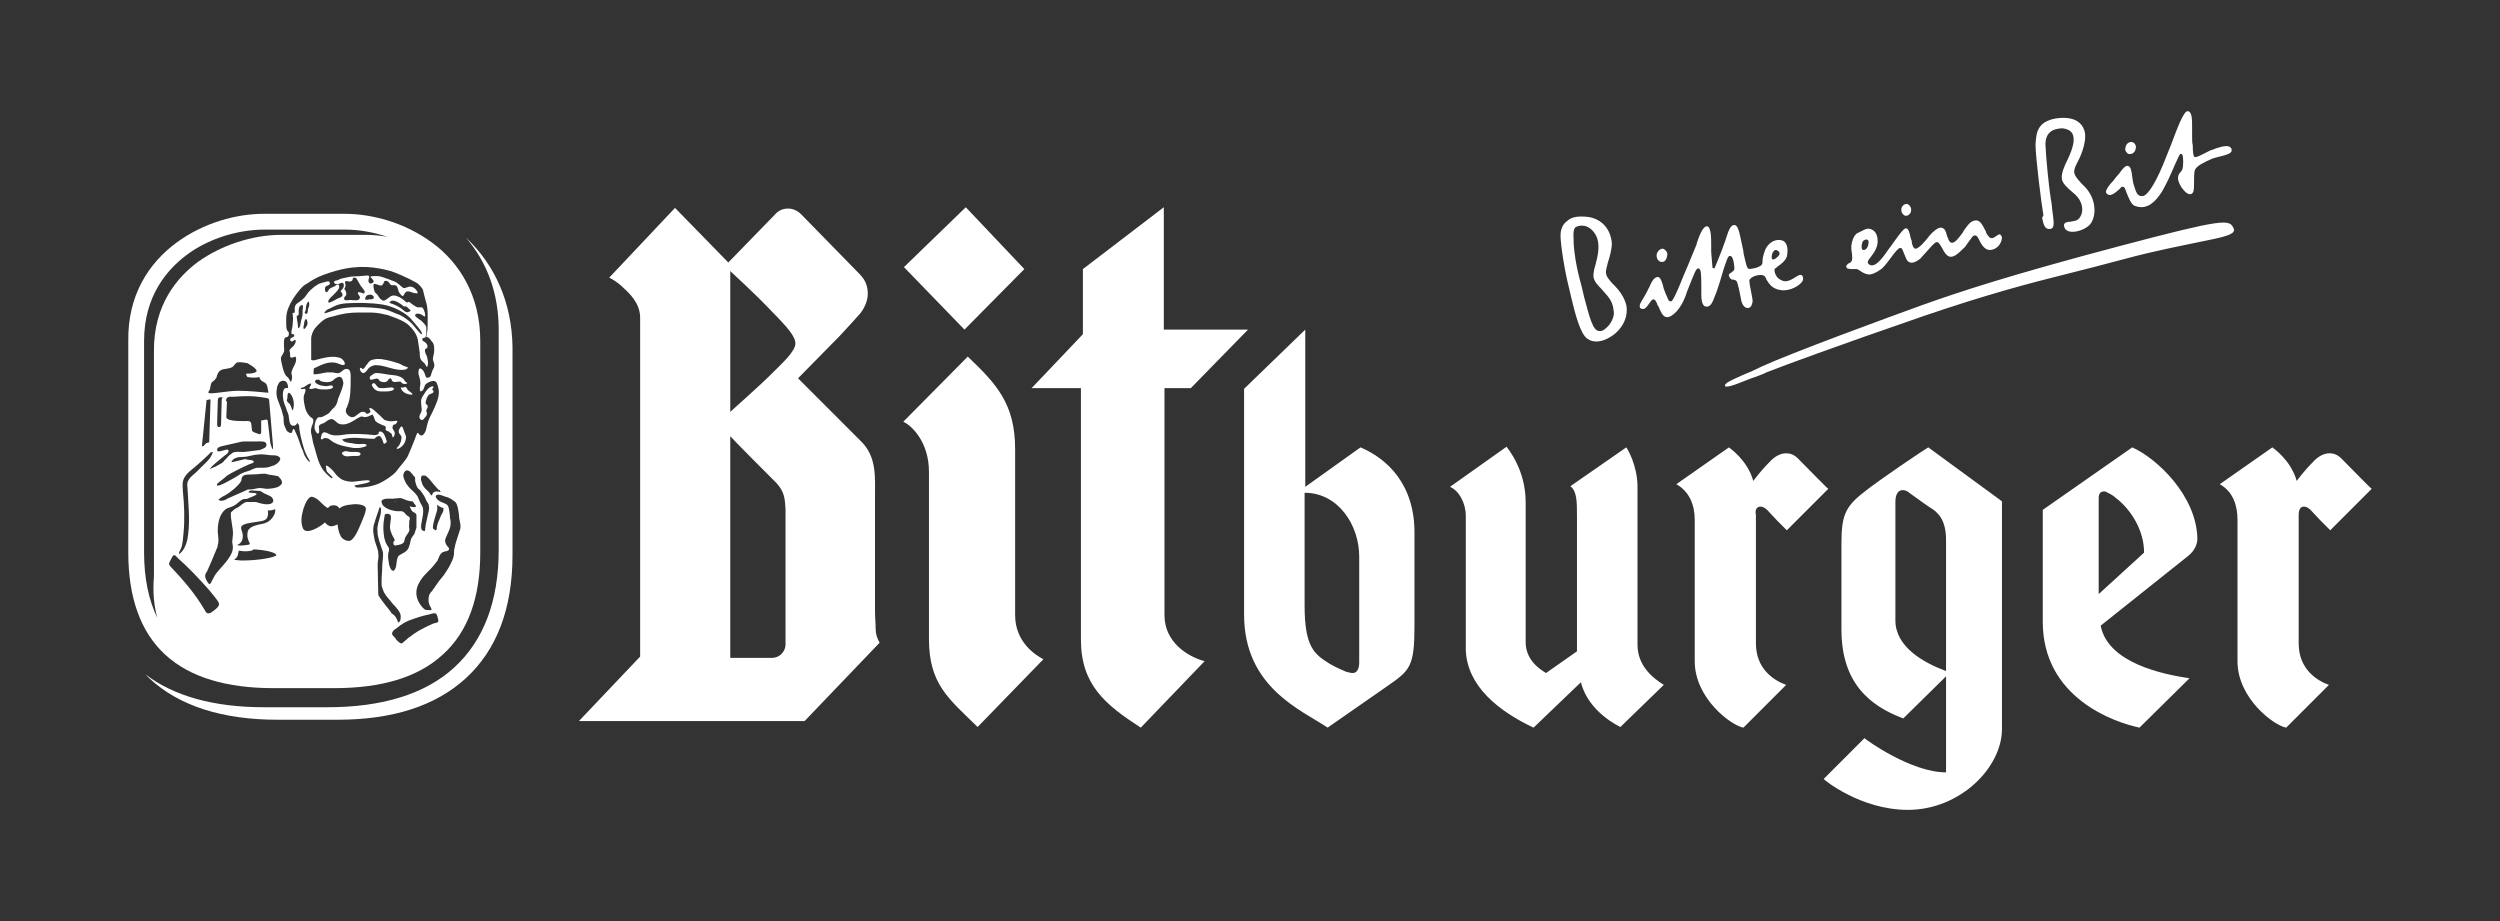
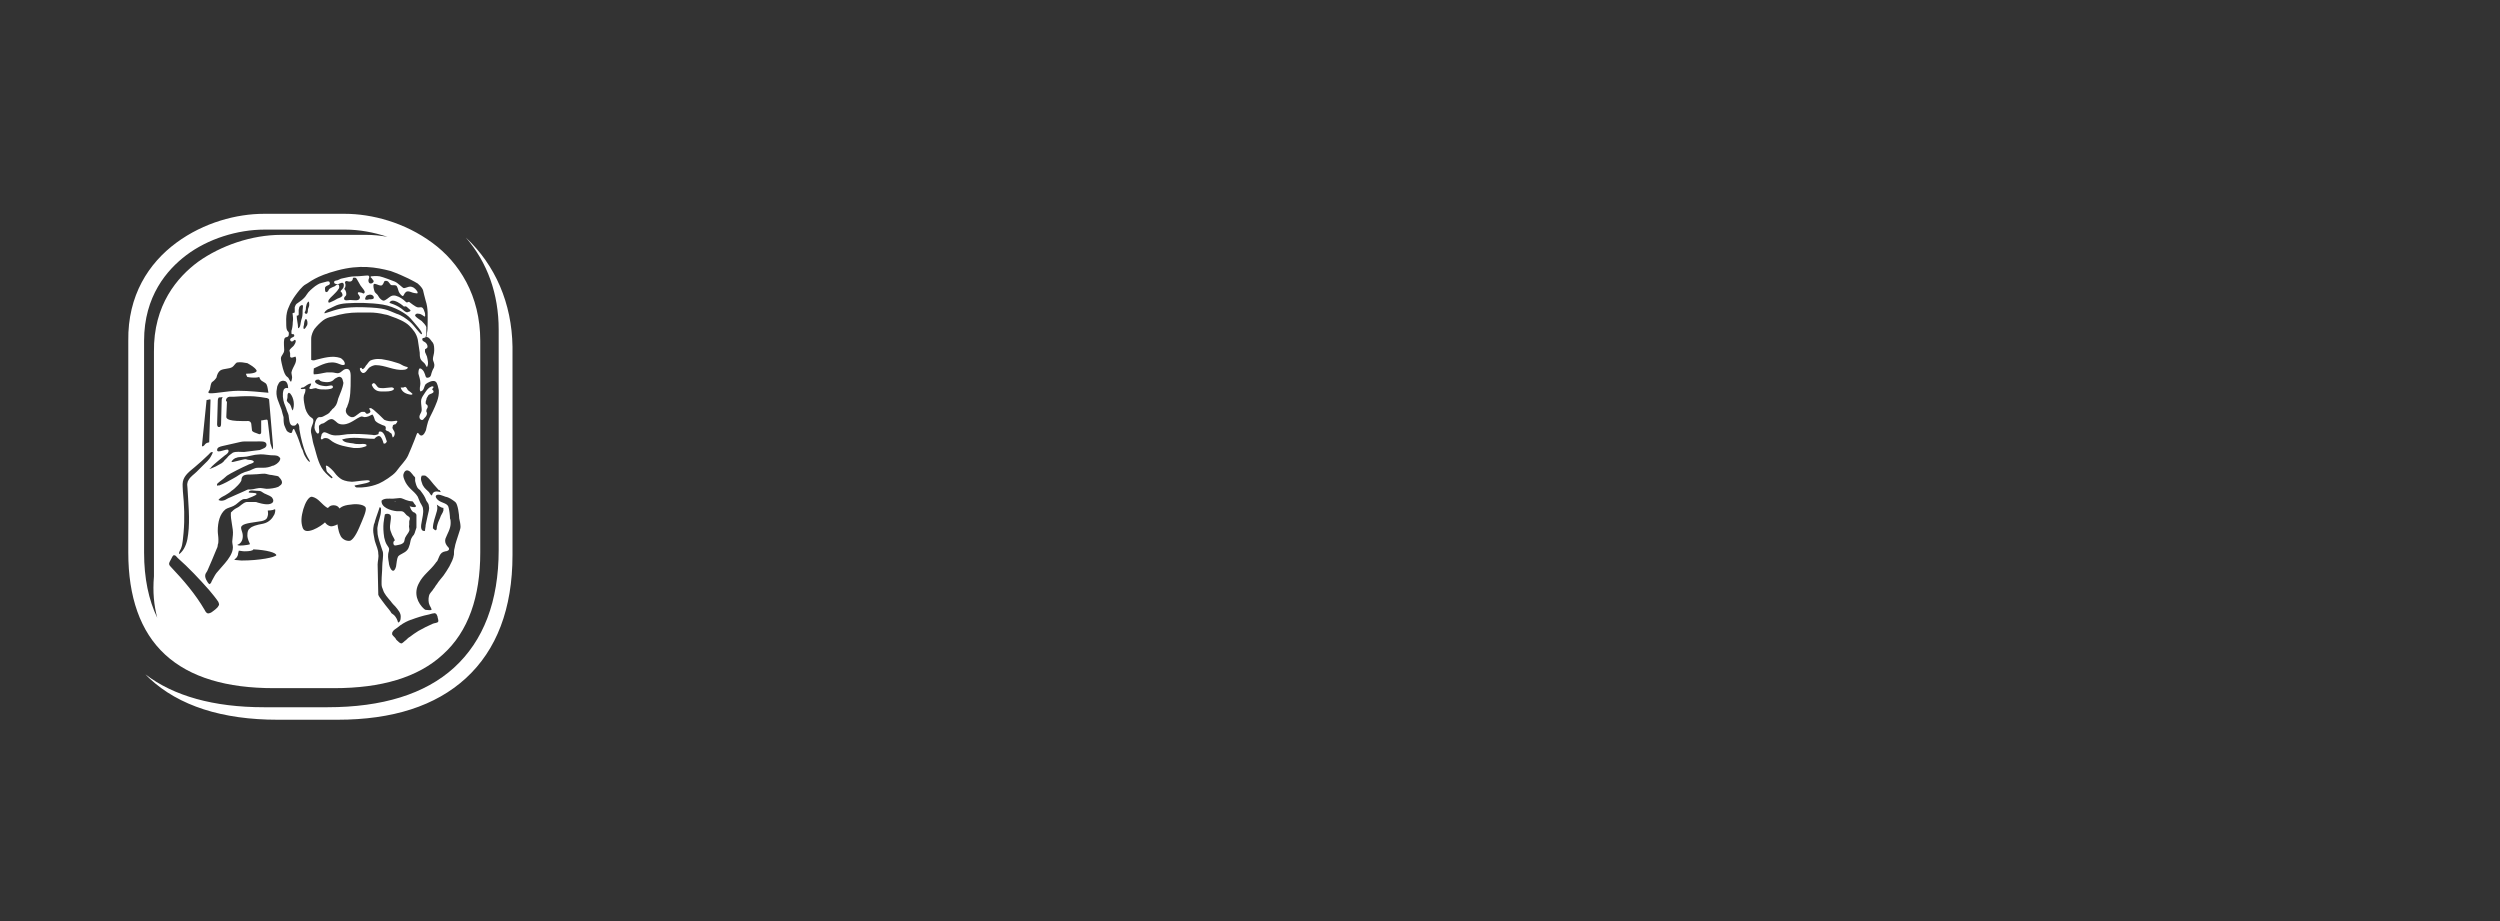
<svg xmlns="http://www.w3.org/2000/svg" version="1.1" id="Layer_1" x="0px" y="0px" viewBox="0 0 380 140" style="enable-background:new 0 0 380 140;" xml:space="preserve">
  <rect x="0" y="0" width="380" height="140" fill="#333333" stroke="none" />
  <style type="text/css">
	.st0{fill:#FFFFFF;}
</style>
  <g>
-     <path id="BITburger_Gold_2_" class="st0" d="M154.3,93.5V68.3c0-6.9-2.8-9.9-7.2-14.1l-9.8,9.9c1.3,0.6,3.9,3.1,3.9,7.6v25.4   c0,6.9,3,9.1,7.4,13.4l10-10.3C157.4,99.6,154.3,97.6,154.3,93.5z M350.2,77c0.3,0,0.7,0.2,1,0.5l1.5,1.6l0.5,0.5l1,1l6.3-6.3   c-0.2-0.1-3.2-3.2-4.6-4.6c-0.6-0.6-1.2-0.8-1.8-0.8c-0.9,0-1.8,0.5-2.6,1.4c-1.4,1.4-2.3,2.7-2.4,2.8c-0.9-3.2-3.6-5-3.7-5.1   l-8,5.6c2,1.1,2.7,3.2,2.7,5.4v21.5c0,5.7,5.6,9.8,7.4,10.1l6.5-6.5c-1.7-0.6-4.6-2.3-4.6-6.3V78.3C349.4,77.4,349.7,77,350.2,77z    M177,93.5V59h4l8.7-8.9h-12.8V31.5l-12.3,9.4v9.9l-7.8,8.2h7.5v38.2c0,6.9,3.7,9.9,9.1,13.4l9.7-10.1   C180.5,99.8,177,97.6,177,93.5z M283.2,74.9c-2.8,2.2-3.3,3.6-3.3,7.8v13c0,8.1,4.3,11.6,9.4,13.5l6.5-6.4v14.6   c-5.3,0-12.1-4.9-12.4-5.2l-6.2,6.2c0,0.1,5.6,4.7,12.8,4.7c7.9,0,14.3-6.4,14.3-12.3V76.2L293.1,68   C292.7,68.2,285.4,73.1,283.2,74.9z M295.8,82.1V102c-3.5-1.3-7.7-3.7-7.7-7.7V76.3c0-1.3,0.5-1.8,1.1-1.8c0.3,0,0.7,0.1,1,0.4   c0.6,0.4,1.9,1.4,3.1,2.2C294.5,77.8,295.8,78.9,295.8,82.1z M155.7,40.9l-8.9-9.4l-9.4,9.1l9.2,9.5L155.7,40.9z M267.6,77   c0.3,0,0.7,0.2,1,0.5l1.5,1.6l0.5,0.5l1,1l6.3-6.3c-0.2-0.1-3.2-3.2-4.6-4.6c-0.6-0.6-1.2-0.8-1.8-0.8c-0.9,0-1.8,0.5-2.6,1.4   c-1.4,1.4-2.3,2.7-2.4,2.8c-0.9-3.2-3.6-5-3.7-5.1l-8,5.6c2,1.1,2.8,3.2,2.8,5.4v21.5c0,5.7,5.6,9.8,7.4,10.1l6.5-6.5   c-1.7-0.6-4.6-2.3-4.6-6.3V78.3C266.7,77.4,267.1,77,267.6,77z M324.1,68l-13.6,9.5v17c0,11.6,10.9,15.3,14.7,16.1l7.6-7.5   c-4-0.6-12.4-2.3-13.5-8l13.3-10.6c1-0.8,1.4-1.8,1.4-2.6C333.9,75.4,327.9,69.7,324.1,68z M319,90.3V75.7c0-0.8,0.4-1,0.8-1   c0.1,0,0.3,0,0.4,0.1c0.4,0.2,0.8,0.4,1.2,0.7l0.1,0.1c2.4,1.8,4.4,5,4.4,8.4L319,90.3z M248.9,98V74c0-3.3-1.6-5.9-1.7-6l-8.5,5.9   c1,0.8,1,2.3,1,4.7V99l-4.7,3.3c-1-0.6-3.1-2-3.1-4.7V76.3c0-5-2.8-8.2-2.9-8.4l-8.6,6.1c1.4,0.6,2.4,2.5,2.4,4.4v20.4   c0.2,5.5,5,9.3,10.3,11.8l7.2-6.9c1.1,4.5,5.8,6.7,6,6.8l6.6-6.4C251.1,103,248.9,101.1,248.9,98z M206.8,68l-8.4,6V50.1l-9.3,9   v34.3c0,11.1,8.7,14.5,12.7,17.2l9.2-6.4c3.3-2.3,4-2.9,4-9V81.2C215.1,73.6,210.8,69.7,206.8,68z M206.6,100.7   c0,0.9-0.3,1.6-1,1.6c-0.3,0-0.6-0.1-1-0.2c-1.2-0.5-2.2-1-2.8-1.4c-2-1.3-3.5-2.4-3.5-8.6V74.9c5.1,0,8.3,4.9,8.3,9.7V100.7z    M133.1,95.6c0-0.8-0.1-1.6-0.1-3c0-0.3,0-16.8,0-16.8c0-3.3,0.3-6.3-2.1-8.7c0,0-9.4-9.4-9.6-9.6l6.3-6.4c1.3-1.4,2.5-2.7,3.1-3.4   c0.6-0.7,1.2-1.9,1.2-3c0-1.2-0.3-2.1-1.3-3.1l-8.8-9c-0.6-0.6-1.3-0.9-2-0.9c-0.8,0-1.5,0.3-2,0.9l-7.1,7.3l-8.1-8.3l-10,10.6   c0,0,1.1,0.5,2.1,1.5c1,0.9,2.6,2.4,2.6,4.6l0,51.5l-9.3,9.8l34.3,0c0,0,11.3-11.8,11.2-11.7c0.1-0.1,0.1-0.1,0.2-0.2   C133.3,97,133.1,96.3,133.1,95.6z M119.4,98.1c-0.1,1-0.9,1.9-2.1,1.9H111V66.3c0.3,0.4,6.5,6.6,7,7.1c1.3,1.4,1.3,2.5,1.4,4   L119.4,98.1z M117.2,56.9c-1.8,1.8-6,5.5-6.2,5.7l0-21.4c0.2,0.2,3.8,3.5,5.7,5.5c1.9,2,4.2,4.1,4.2,5.5   C120.9,53.4,119,55.1,117.2,56.9z" />
-     <path id="Bitte_ein_Bit_2_" class="st0" d="M239.2,36.6l0,0.5c0.1,1.3,0.3,3.2,1.2,6.4l0.4,1.7c0.8,3,1.3,5,2.2,5.1   c0.4,0.1,0.8-0.1,1.2-0.5c0.6-0.5,1.2-1.6,1.1-2.4c-0.1-1-0.3-1.7-1.2-2.7c-0.3-0.3-0.5-0.6-0.7-0.8c-0.7-0.7-1.2-1.3-1.2-2   c0-0.4,0.1-1,0.3-1.6c0.3-1.2,0.7-2.6,0.3-4c-0.3-0.9-0.9-1.6-1.7-1.9c-0.6-0.2-1.3-0.1-1.7,0.2C239.2,34.9,239.1,35.3,239.2,36.6    M241.6,33c2.9,0.6,3.4,3.2,3.4,4.1c0,0.7-0.3,1.9-0.6,2.8c-0.2,0.8-0.3,1.2-0.3,1.4c0,0.7,0.4,1.1,0.9,1.7l0.2,0.2l0.2,0.2   c0.6,0.6,1.5,1.7,1.8,3c0.3,1.6-0.4,3.2-1.7,4.3c-0.6,0.5-2.6,1.9-4.2,0.8c-1.1-0.7-1.9-3.9-2.5-6.4l-0.3-1.3   c-0.7-2.7-1.3-6.7-1.3-8c0-0.9,0.3-1.7,1-2.2C238.9,32.9,240.1,32.8,241.6,33z M251.8,38.8c0-0.3,0.2-0.6,0.4-0.8   c0.2-0.1,0.3-0.2,0.5-0.2c0.2,0,0.3,0.1,0.5,0.3c0.2,0.2,0.3,0.5,0.2,0.8c-0.1,0.6-0.4,1-0.9,0.9c-0.2,0-0.3-0.1-0.5-0.3   C251.9,39.4,251.8,39.1,251.8,38.8 M249.4,46l0.1-0.2c0.3-0.5,0.8-1.3,1.1-2c0.1-0.1,0.1-0.2,0.2-0.4c0.3-0.7,0.7-1.3,1.2-1.3   c0.4,0,0.7,0.9,0.9,1.8c0.1,0.3,0.2,0.5,0.3,0.8l0.1,0.2c0.2,0.4,0.3,1,0.7,0.9c0.1,0,0.4-0.1,1.9-3.9l0.6-1.4   c0.5-1.2,1.1-2.7,1.4-3.4l0-0.1c0.3-0.9,0.9-2.7,1.6-2.6c0.6,0.1,0.6,1.8,0.6,2.9c0,0.4,0,0.7,0,1l0.2,2.4l0.3,0.1   c0,0,1.1-2.6,1.6-4.1c0.1-0.2,0.1-0.4,0.2-0.6c0.3-0.9,0.6-1.9,1.2-1.9c0.6,0,0.8,1.2,1.1,2.6c0.1,0.4,0.2,0.9,0.3,1.4l0,0.2   c0.4,1.8,0.5,2.2,0.7,2.4c0.1,0.1,0.3,0.1,0.8,0c0.2,0,1.2-0.3,1.3-0.6c0.1-0.1,0.1-0.3,0.1-0.5c0-0.4,0.1-0.9,0.4-1.7   c0.3-0.7,1.1-1.7,2.4-1.5c0.4,0.1,0.6,0.2,0.8,0.6c0.3,0.6,0.2,1.5,0.1,1.9c-0.2,0.6-0.9,1.2-1.4,1.5c-0.2,0.2-0.3,0.3-0.4,0.3   c-0.1,0.1-0.1,0.4,0,0.7c0.1,0.3,0.3,0.8,1,1.1c0.7,0.4,1.5-0.1,2-0.4c0.6-0.4,1-0.6,1.2-0.2c0.1,0.2,0.1,0.4,0,0.7   c-0.4,0.7-1.9,1.6-3.3,1.4c-1.4-0.2-1.8-1-2.2-1.6c-0.1-0.3-0.2-0.5-0.4-0.6c-0.3-0.2-1-0.1-1.5,0.1c-0.4,0.2-0.7,0.4-0.7,0.7   c0,0.2,0.1,0.9,0.3,1.8c0.1,0.5,0.2,1.1,0.2,1.2c0,0.2-0.1,1-0.6,1.1c-0.5,0.1-0.9-0.3-1.1-1c-0.1-0.6-0.5-2.6-0.7-3   c-0.1-0.2-0.4-0.3-0.6-0.3c-0.1,0-0.2,0-0.3-0.1c-0.1-0.1-0.4-0.4-0.3-0.7c0.1-0.1,0.2-0.2,0.4-0.3c0.1-0.1,0.3-0.2,0.4-0.4   c0.1-0.3-0.1-1.7-0.4-2c-0.1-0.1-0.2-0.1-0.3-0.1c-0.2,0-0.5,0.5-1.5,4c-0.3,0.9-0.5,1.6-0.7,2l0,0c-0.4,1.1-0.7,1.8-1.4,1.7   c-0.7-0.1-0.7-1.4-0.7-2.1c0-0.1,0-0.2,0-0.3c0-0.2,0-0.5,0-0.8c0-2.1-0.1-2.5-0.4-2.6c-0.4-0.1-0.6,0.6-1.8,3.6l-0.2,0.6   c-0.7,1.9-2,3.3-2.9,3.2c-0.6-0.1-0.9-0.9-1.2-1.6c0,0,0-0.1-0.1-0.1c-0.2-0.6-0.4-1-0.7-1c-0.2,0-0.3,0.2-0.6,0.6   c-0.2,0.3-0.5,0.7-0.7,0.8c-0.2,0.1-0.5,0.1-0.7-0.1C249.2,46.6,249.2,46.3,249.4,46 M270.2,38.1c-0.3-0.2-0.5-0.1-0.7,0.2   c-0.2,0.3-0.3,1-0.1,1.1c0.1,0.1,0.2,0,0.3,0c0.2-0.1,0.8-0.5,0.8-0.9C270.5,38.4,270.4,38.2,270.2,38.1z M284.3,34.8   c0.3,0.1,0.6,0.3,0.8,0.6c0.3,0.5,0.4,1.3,0.2,2c-0.2,0.7-0.6,1.2-0.9,1.6c-0.3,0.4-0.5,0.6-0.5,0.9c0,0.1,0.1,0.2,0.2,0.3   c0.9,0.6,2-0.9,3.1-2.5l0.3-0.4c0.8-1.1,1.8-2.6,2.2-2.6c0.4,0,0.6,0.8,0.7,1.4l0.1,0.3c0.1,0.2,0.1,0.3,0.1,0.5   c0.1,0.4,0.2,0.8,0.5,0.9c0.5,0.1,1.6-1.2,2.2-2c0.4-0.5,1.3-1.3,1.8-1.2c0.5,0.1,0.7,0.6,0.8,1.1c0,0.1,0.1,0.2,0.1,0.3   c0,0.1,0.1,0.1,0.1,0.2c0.1,0.4,0.3,0.7,0.6,0.7c0.5,0,1-0.7,1.6-1.5c0.1-0.2,0.2-0.3,0.3-0.5l0,0c0.6-0.8,1-1.4,1.8-1.4   c0.6,0,1,0.8,1.3,1.4c0.1,0.2,0.2,0.3,0.2,0.5c0.4,0.6,0.5,0.8,0.9,0.8c0.2,0,0.4-0.2,0.6-0.3c0.1-0.1,0.2-0.1,0.3-0.2   c0.1-0.1,0.3-0.1,0.4,0c0.1,0.1,0.2,0.3,0.2,0.4c0,0.6-0.5,1.8-1.8,1.9c-0.6,0-1.1-0.4-1.6-1.4c-0.2-0.4-0.4-0.9-0.8-0.8   c-0.2,0-0.4,0.3-0.9,1c-0.3,0.4-0.5,0.8-0.8,1c-0.6,0.6-1.4,1.4-2.1,1.2c-0.5-0.2-0.8-0.7-1.1-1.3c-0.3-0.5-0.5-0.9-0.8-0.9   c-0.3,0-0.7,0.5-1.6,1.5c-0.4,0.4-0.7,0.8-0.9,1c-0.6,0.5-1.4,0.9-1.9,0.4c-0.3-0.3-0.4-0.8-0.6-1.2c-0.2-0.5-0.3-0.9-0.6-0.8   c-0.2,0-0.6,0.4-1.4,1.5c-0.6,0.8-1.2,1.6-1.6,1.8c-0.7,0.5-1.4,0.8-1.9,0.7c-0.5-0.1-0.8-0.3-1.1-0.5c-0.2-0.1-0.4-0.3-0.6-0.3   c-0.1,0-0.2,0-0.4,0c-0.4,0-1,0-1.1-0.2c-0.2-0.3,0.1-0.5,0.2-0.6c0,0,0.1-0.1,0.2-0.1c0.2-0.1,0.4-0.3,0.4-0.5c0.1-0.2,0-0.6,0-1   c-0.1-0.4-0.1-0.8-0.1-1.1c0.1-0.8,0.3-1.4,0.8-1.9C283.1,35.1,283.7,34.6,284.3,34.8 M283.7,36.4c-0.2,0-0.3,0.1-0.5,0.2   c-0.2,0.3-0.3,0.9-0.2,1.2c0.1,0.2,0.2,0.2,0.3,0.2c0.4,0,0.7-0.6,0.7-1C284.1,36.6,283.9,36.4,283.7,36.4z M289,31.9   c0-0.3,0.1-0.5,0.3-0.7c0.1-0.1,0.3-0.2,0.5-0.2c0.2,0,0.3,0.1,0.4,0.2c0.2,0.2,0.3,0.4,0.3,0.7c0,0.3-0.1,0.5-0.3,0.7   c-0.1,0.1-0.3,0.2-0.5,0.2c-0.2,0-0.3-0.1-0.4-0.2C289.1,32.4,289,32.2,289,31.9 M310.6,32.7c-0.3-1.6-1.2-8.9-1.2-10.7   c0.1-1.9,0.3-3.5,3.1-4c3.5-0.5,4.2,1.3,4.4,2.1c0.3,1.8-0.9,4.2-1.2,4.7c-0.3,0.6-0.5,1.1-0.4,1.5c0.1,0.5,0.5,0.9,1,1.5   c0.2,0.2,0.4,0.4,0.6,0.6c1.9,2,1.7,4.6,0.8,5.7c-0.6,0.7-2.1,1.3-3.1,1.1c-0.4-0.1-0.7-0.3-0.8-0.6c-0.1-0.3-0.1-0.5,0-0.6   c0.1-0.2,0.5-0.3,0.9-0.3c0.4-0.1,0.8-0.1,1.1-0.3c0.3-0.2,0.7-0.8,0.7-1.5c0-0.7-0.2-1.7-1.5-2.7c-0.7-0.6-1.5-1.3-1.6-2   c-0.1-0.8,0.3-1.8,0.9-3c0.9-1.9,1.1-3.1,0.7-3.9c-0.3-0.5-0.8-0.7-1.5-0.8c-0.4,0-1.4,0.1-1.9,0.6c-0.5,0.4-0.7,1.2-0.7,1.8   c0.1,2.2,0.5,6.2,0.8,8.2c0.1,0.5,0.2,1.1,0.2,1.5c0.2,1.5,0.4,2.6,0.1,3c-0.1,0.1-0.2,0.2-0.4,0.2c-0.8,0.1-1-0.7-1.2-1.7   C310.6,32.8,310.6,32.7,310.6,32.7 M320.3,29.5c-0.1-0.1-0.2-0.2-0.2-0.3c0-0.4,0.5-1.1,1.1-1.7c0.3-0.4,0.6-0.8,0.9-1.1   c0.5-0.7,0.9-1.2,1.3-1.2c0.5,0.1,0.6,0.8,0.7,1.7c0.1,0.5,0.1,0.9,0.3,1.4c0.4,1.4,0.7,1.5,1.2,1.5h0.1c0.5,0,1.6-1.2,3.1-4.8   c0.4-1,0.8-2,1.2-3c0.9-2.4,1.9-5.1,2.5-5.1c0.7,0,0.7,1.2,0.7,2.5c0,0.4,0,0.8,0,1.2c0,0.6,0,1.1,0.1,1.5c0,1.1,0.1,1.5,0.2,1.7   c0.2,0.2,0.6,0,1.4-0.4c0.4-0.2,0.8-0.4,1.2-0.6l0.1,0c0.7-0.3,2.1-0.8,2.7-0.5c0.1,0.1,0.2,0.2,0.3,0.3c0,0.1,0,0.3,0,0.4   c-0.2,0.4-1,0.6-1.8,0.8c-0.4,0.1-0.8,0.2-1.1,0.3c-1.4,0.6-2.3,1.1-2.6,1.6c-0.2,0.3-0.2,1-0.2,1.8c0,0.6,0,1.2-0.1,1.6   c-0.1,0.2-0.2,0.4-0.4,0.4c-0.4,0.1-0.9-0.3-1.4-1c-0.9-1.4-0.5-2-0.1-2.4c0.1-0.1,0.1-0.2,0.2-0.3c0.2-0.5,0.2-2,0-2.3   c0-0.1-0.1-0.1-0.2-0.1c-0.2,0-0.2,0.1-0.9,1.6c-0.6,1.4-1.5,3.5-2.3,4.6c-1.2,1.7-2.4,2.2-3.8,1.7c-0.6-0.2-1-1.4-1.3-2.1   c-0.2-0.6-0.3-0.8-0.5-0.8c-0.2-0.1-0.3,0.1-0.6,0.4C321.4,29.4,320.8,29.9,320.3,29.5 M323.1,22.3c0.1-0.5,0.6-0.8,1-0.7   c0.4,0.1,0.7,0.6,0.5,1.1c-0.1,0.5-0.6,0.8-1,0.7c-0.2,0-0.3-0.2-0.4-0.3C323,22.9,323,22.6,323.1,22.3 M322.8,39.4   c-3,0.8-5.7,1.5-8.5,2.2c-6,1.5-12.1,3.1-21.8,6.4c-13.9,4.8-21.2,7.5-24,8.6l-0.4,0.2c-0.6,0.2-1.2,0.5-1.9,0.7   c-1.6,0.6-3.5,1.5-4,1.2c0,0,0,0,0,0c-0.1-0.4,0.5-0.7,2.7-1.7c0.8-0.3,1.7-0.7,2.9-1.3c4.6-2.1,18.5-7.2,24.3-9.3   c5.6-2,13.1-4.5,30.1-9c15.9-4.2,16.7-4.1,17.3-2.7c0.1,0.2,0.1,0.3,0,0.5c-0.3,0.6-2.3,1-5.3,1.6   C331.4,37.4,327.6,38.1,322.8,39.4" />
    <path class="st0" d="M70.8,36.1c3.3,3.8,5,8.6,5,14v33.5c0,7.8-2.3,13.8-6.8,17.9c-4.4,4-10.9,6-19.2,6h-9.7c-7.6,0-13.7-1.7-18-5   c0.2,0.2,0.4,0.4,0.6,0.6c4.5,4.2,11.1,6.3,19.5,6.3h9.1c8.4,0,14.9-2.1,19.5-6.3c4.7-4.3,7.1-10.6,7.1-18.7V52.7   C77.8,46.1,75.3,40.3,70.8,36.1z" />
    <g>
-       <path class="st0" d="M60.8,58c0.2,0,0.2,0.2,0.4,0.3c0.2,0.1,0.7,0.1,0.7-0.1c-0.1-0.1-0.2-0.1-0.3-0.2c-0.1-0.1-0.2-0.4-0.4-0.5    c-0.2-0.2-0.6-0.3-0.9-0.4c-0.5-0.1-1-0.1-1.5-0.2c-0.5-0.1-1.2-0.2-1.6-0.2c-0.2,0-0.4,0.1-0.5,0.2c-0.1,0.1-0.4,0.2-0.5,0.4    c0,0.2,0,0.3,0.1,0.4c0.4,0.1,0.8-0.3,1.2-0.1c0.1,0.1,0.1,0.2,0.2,0.3c0.3,0.2,0.9,0.3,1.2,0c0.1-0.2,0.3-0.4,0.5-0.4    c0.1,0.1,0.1,0.2,0.2,0.4C59.9,58.2,60.3,58,60.8,58z" />
-       <path class="st0" d="M60.9,64.9c-0.1,0.2-0.3,0.4-0.3,0.6c0,0.4,0.2,0.5,0.4,0.8c0.1,0.4-0.1,1.1-0.4,1.5    c-0.1,0.1-0.3,0.2-0.3,0.4c0.2,0.1,0.4-0.1,0.6-0.2c0.4-0.3,0.7-0.7,0.8-1.3c0.1-0.5-0.2-0.8-0.3-1.2    C61.3,65.3,61.2,64.6,60.9,64.9z" />
      <path class="st0" d="M59.3,58.9c-0.3,0-0.7,0.1-1,0.1c-0.2,0-0.6,0-0.8-0.1c-0.3-0.2-0.6-1.1-1-0.4c0.2,0.5,0.6,1,1.4,1    c0.2,0,0.5,0,0.8,0c0.5,0,1.1-0.1,1.2-0.4C59.7,58.8,59.5,58.9,59.3,58.9z" />
      <path class="st0" d="M57.7,65.6c-0.2,0-0.1,0.3-0.2,0.4c-0.3,0.1-0.6,0.2-0.9,0.1c-1.1-0.1-2.5-0.2-3.8-0.1    c-0.8,0.1-1.7,0.3-2.4,0.1c-0.4-0.1-0.8-0.4-1.1-0.4c-0.2,0-0.3,0.2-0.4,0.3c0,0.2-0.3,0.7,0,0.8c0.1,0,0.3-0.2,0.4-0.2    c0.6-0.1,0.9,0.3,1.2,0.5c0.9,0.6,2.1,0.8,3.3,1c0.2,0,0.4,0,0.5,0c0.5,0,0.9-0.1,1.4-0.3c0-0.1,0-0.1,0-0.2    c-0.3-0.2-0.7-0.1-1-0.1c-0.3,0-0.7,0-1-0.1c-0.7-0.1-1.4-0.1-1.7-0.6c1.6-0.5,3.2-0.1,4.9-0.1c0.2-0.2,0.5-0.5,0.8-0.4    c0.3,0.1,0.5,0.7,0.6,1.1c0.3,0.1,0.4-0.1,0.5-0.3C58.6,66.6,58.4,65.5,57.7,65.6z" />
      <path class="st0" d="M62.4,59.6c-0.1-0.1-0.3-0.2-0.4-0.3c-0.1-0.2-0.2-0.4-0.4-0.5c-0.1,0-0.2,0.1-0.3,0.1c-0.2,0-0.3,0-0.4,0    c0.2,0.7,0.8,1,1.6,1.1C62.9,59.9,62.6,59.8,62.4,59.6z" />
      <path class="st0" d="M64.3,63.8c0.2-0.3,0.6-0.5,0.6-1c0-0.1-0.1-0.2-0.1-0.3c0-0.4,0.2-0.4,0.2-0.6c0.1-0.4-0.3-0.4-0.3-0.6    c0-0.1,0-0.4,0.1-0.5c0-0.2,0.1-0.4,0.2-0.5c0-0.1,0.1-0.2,0.2-0.3c0.3-0.2,0.7-0.2,0.7-0.5c0-0.2-0.2-0.2-0.2-0.3    c0-0.2,0.2-0.2,0.2-0.4c-0.1-0.1-0.3-0.1-0.4,0C65,59,64.8,59.4,64.4,60c-0.2,0.3-0.4,0.6-0.4,1c0,0.5,0.1,0.9,0.1,1.3    c0,0.5-0.5,0.8-0.3,1.3C63.9,63.8,64.1,63.9,64.3,63.8z" />
      <path class="st0" d="M57.1,55.5c0.7,0,1.4,0.2,2.1,0.4c0.7,0.2,1.5,0.4,2.2,0.3c0.2,0,0.5-0.1,0.6-0.3c-0.1-0.2-0.2-0.1-0.4-0.2    c-0.4-0.1-0.7-0.4-1.1-0.5c-0.6-0.2-1.3-0.4-1.9-0.5c-0.8-0.2-1.6-0.2-2.3,0.1c-0.3,0.2-0.4,0.5-0.7,0.8c-0.1,0.2-0.3,0.5-0.5,0.5    c-0.1,0-0.1-0.2-0.2-0.2c-0.1,0-0.2,0.1-0.2,0.1c0,0.4,0.3,0.7,0.5,0.7c0.4,0,0.6-0.5,0.9-0.8C56.5,55.6,56.9,55.5,57.1,55.5z" />
      <path class="st0" d="M60,76.3c0,0,0.1,0,0.1,0C60.1,76.2,60,76.2,60,76.3z" />
-       <path class="st0" d="M53.4,68.7c-0.5,0-0.7-0.2-1-0.1c-0.4,0.1-0.6,0.3-0.2,0.6c0.4,0.3,1,0.1,1.5,0.1c0.4,0,1.1,0.1,1.1-0.3    C54.8,68.6,53.8,68.7,53.4,68.7z" />
      <path class="st0" d="M65.7,36.9c-4.2-3.1-9.2-4.4-13.3-4.4H40.1c-4.1,0-9.1,1.3-13.3,4.4c-4.2,3.1-7.4,8-7.3,14.9V84    c0,6.7,1.8,12,5.6,15.5c3.8,3.5,9.4,5.1,16.5,5.1h9.2c0,0,0,0,0,0c7.1,0,12.7-1.6,16.5-5.1C71.2,96,73,90.7,73,84V51.8    C73,44.9,69.8,39.9,65.7,36.9z M67,74.8c-1.5-0.4-1.2,0.6-1.4,0.5c-0.2-0.1-0.3-0.4-0.4-0.5c-0.3-0.3-0.7-0.6-0.9-1    c-0.1-0.1-0.1-0.3-0.2-0.5c-0.1-0.3-0.2-0.6,0-1c0.2,0,0.5-0.1,0.7,0.1c0.4,0.3,0.7,0.7,1.1,1.2c0.3,0.3,0.5,0.6,0.8,0.9    C66.8,74.4,66.9,74.6,67,74.8z M66.4,76.7c0,0,0.6,0.5,1,0.5c0,0.1,0,0.2,0,0.4c-0.1,0.4-0.4,0.7-0.5,1.1    c-0.2,0.4-0.4,0.9-0.5,1.4c0,0.2,0,0.5-0.2,0.5c-0.1,0-0.3-0.2-0.4-0.3c0-0.9,0.4-1.8,0.6-2.6C66.5,77.3,66.5,77.1,66.4,76.7z     M63.7,76c-0.1-0.2-0.1-0.3-0.2-0.5c-0.3-0.5-0.7-0.8-1.1-1.2c-0.4-0.4-0.7-0.8-0.9-1.3c-0.1-0.2-0.2-0.5-0.2-0.8    c0.1-0.5,0.4-0.9,0.9-0.6c0.2,0.1,0.3,0.3,0.5,0.5c0.1,0.2,0.4,0.4,0.4,0.5c0,0.2,0,0.3,0,0.5c0.1,0.4,0.2,0.9,0.5,1.2    c0.1,0.1,0.3,0.2,0.4,0.4c0.3,0.4,0.6,0.8,0.8,1.4c0.2,0.3,0.4,0.5,0.4,0.9c0.1,0.4-0.1,0.9-0.2,1.4c-0.1,0.5-0.2,1-0.3,1.4    c0,0.3-0.1,0.6-0.1,0.9c-0.8,0.1-0.6-0.9-0.5-1.4c0.1-0.6,0.3-1.4,0.2-1.9C64.3,76.9,63.9,76.6,63.7,76z M63,77.9    c0.1,0.1,0.3,0.2,0.3,0.4c0,0.1,0,0.4,0,0.6c0,0.2,0,0.5,0,0.7c0,0.2,0,0.5,0,0.6c-0.1,0.3-0.1,0.3-0.2,0.6c0,0.1-0.1,0.3-0.2,0.5    c-0.1,0.1-0.2,0.2-0.3,0.4c-0.2,0.3-0.2,0.6-0.3,1c-0.1,0.3-0.2,0.7-0.4,0.9c-0.4,0.5-1.1,0.6-1.4,1c-0.2,0.4-0.2,1-0.3,1.5    c-0.1,0.4-0.3,0.8-0.6,0.6c-0.3-0.2-0.5-0.9-0.5-1.2c-0.1-0.6-0.2-1.1,0-1.7c0-0.1,0.1-0.4,0-0.5c0-0.1-0.2-0.3-0.3-0.5    c-0.2-0.3-0.3-0.7-0.4-1.1c-0.3-1.9,0-2.8,0.1-3.5c0.3-0.2,0.8-0.1,0.9,0.2c0.1,0.6-0.2,1.3-0.1,2c0,0.2,0.2,0.6,0.3,0.9    c0.1,0.2,0.4,0.7,0.4,0.8c0,0.2-0.1,0-0.2,0.3c0,0,0,0.2,0,0.3c0.2,0.3,0.2,0.2,0.4,0.2c0.4-0.1,0.9-0.1,1.2-0.5    c0.1-0.2,0.1-0.5,0.2-0.7c0.2-0.4,0.5-0.7,0.6-1c0.1-0.3-0.1-0.6,0-0.9c0-0.2,0-0.3,0-0.5c0-0.2,0.1-0.3,0.1-0.5    c0-0.2-0.2-0.3-0.5-0.5c-0.3-0.3-0.4-0.6-0.9-0.6c-0.2,0-0.4,0-0.6,0c-1-0.1-2.4-0.6-2.3-1.6c0.4-0.4,1.1-0.3,1.7-0.3    c0.3,0,0.8-0.1,1.1-0.1c0.3,0,0.6,0.2,0.9,0.3c0.3,0.1,0.6,0.2,1,0.2c0.1,0.1,0.2,0.2,0.3,0.4c0.1,0.1,0.3,0.3,0.2,0.4    c-0.1,0.2-0.9,0-1-0.1C62.3,76.7,62.4,77.8,63,77.9z M63.5,43.1c0.1,0.1,0.6,0.5,0.8,1c0.1,0.4,0.2,0.9,0.4,1.6    c0.4,1.2,0.3,2.3,0.3,3.6c0,0.4,0,0.9-0.1,1.3c0,0.3-0.1,0.5-0.1,0.6c0.1,0.1,0.2,0,0.3,0.1c0.3,0.2,0.5,0.6,0.7,0.8    c0.2,0.3,0.2,0.8,0.2,1.2c0,0.5-0.2,0.9-0.2,1.3c0,0.3,0.3,0.6,0.2,1.1c0,0.2-0.2,0.4-0.3,0.7c-0.2,0.4-0.1,0.9-0.6,1    c-0.4,0.1-0.4-0.2-0.5-0.5c-0.1-0.3-0.2-0.5-0.4-0.7c-0.1-0.1-0.2-0.2-0.4-0.2c-0.2,0.1-0.2,0.6-0.2,0.8c0.1,0.4,0.3,0.9,0.3,1.5    c0,0.4-0.2,0.8,0,1.2c0.6-0.1,0.5-0.7,0.8-1.1c0.2-0.2,1.1-0.7,1.5-0.4c0.3,0.2,0.4,0.9,0.5,1.3c0.1,1.2-0.5,2.3-0.9,3.2    c-0.4,0.8-0.7,1.3-0.9,2.2c-0.1,0.3-0.1,0.6-0.2,0.8c-0.2,0.5-0.6,1-1,0.5c-0.1-0.1-0.1-0.2-0.2-0.2c-0.1,0-0.2,0.3-0.2,0.3    c-0.1,0.2-0.2,0.6-0.3,0.8c-0.3,0.8-0.7,1.7-1,2.4c-0.4,0.8-1,1.3-1.8,2.4c-0.5,0.6-1.9,1.5-2.6,1.8c-1.4,0.6-2.8,0.6-2.8,0.6    s-0.2,0-0.6,0c-0.3-0.1-0.3-0.3-0.3-0.3s0.5-0.1,1-0.2c0.5-0.1,1.1-0.2,1.3-0.4c0.1-0.1-0.1-0.2-0.4-0.2c-0.3,0-1.1,0.1-1.9,0.2    c-0.7,0.1-1.5-0.1-1.9-0.3c-0.4-0.2-0.9-0.7-1.1-1c-0.2-0.3-0.9-1-1.2-1.1c-0.3-0.1-0.1,0.2-0.1,0.5c0,0.4,0.2,0.5,0.4,0.7    c0.1,0.1,0.3,0.3,0.5,0.5c0.1,0.1,0,0.2-0.1,0.2c-0.3-0.2-0.8-0.7-0.9-0.8c-1-1-1.3-2.5-1.7-3.9c-0.2-0.6-0.3-1.1-0.4-1.7    c-0.1-0.4-0.2-0.8-0.1-1.1c0-0.4,0.6-1.2,0.2-1.6c-0.1-0.1-0.3-0.2-0.4-0.3c-0.4-0.4-0.7-1-0.8-1.7c-0.1-0.5-0.2-1.1-0.1-1.5    c0.1-0.3,0.3-0.6,0.2-1c-0.3,0-0.5,0.1-0.7,0c0.1-0.2,0.2-0.2,0.4-0.2c0.4-0.2,0.7-0.6,1.2-0.6c0,0.2-0.2,0.5-0.3,0.7    c0.2,0.3,0.6,0,1,0c0.1,0,0.2,0.1,0.3,0.1c0.3,0.1,0.7,0.1,1.2,0.1c0.4,0,1.2-0.1,1.1-0.4c0-0.4-0.7-0.1-1-0.1    c-0.3,0-0.9-0.1-1.1-0.2C48,58.3,47.7,58,48,57.8c0.1-0.1,0.2-0.1,0.4-0.1c0.1,0,0.2,0.1,0.3,0.2c0.4,0.2,1.3,0.3,1.8,0    c0.2-0.1,0.3-0.3,0.5-0.4c0.2-0.1,0.5-0.3,0.7-0.2c0.4,0.1,0.4,0.6,0.5,0.9c-0.1,0.8-0.5,1.6-0.8,2.4c-0.1,0.4-0.2,0.9-0.5,1.2    c-0.1,0.2-0.3,0.3-0.4,0.4c-0.1,0.2-0.3,0.3-0.4,0.5c-0.2,0.2-0.4,0.3-0.6,0.4c-0.2,0.1-0.5,0.3-0.7,0.3c-0.1,0-0.2,0-0.3,0    c-0.5,0.1-0.7,1.1-0.7,1.6c0,0.3,0.3,0.9,0.5,0.9c0.4,0,0.1-0.9,0.2-1.2c0.1-0.1,0.2-0.2,0.4-0.3c0.5,0,0.9-0.7,1.5-0.7    c0.4,0,0.8,0.6,1.1,0.7c1,0.4,2-0.3,2.8-0.8c0.2-0.1,0.5-0.3,0.7-0.3c0.1,0,0.3,0.1,0.4,0.1c0.5,0,0.8-0.2,1.2-0.4    c0.2,0.2,0.3,0.6,0.4,0.9c0.3,0.4,0.7,0.5,1.1,0.7c0.2,0.1,0.5,0.1,0.5,0.3c0.1,0.1,0,0.3,0,0.4c0.1,0.2,0.3,0.2,0.5,0.3    c0.1,0.1,0.2,0.2,0.4,0.3c0.1,0.2,0.1,0.4,0.2,0.6c0.2-0.1,0.3-0.4,0.3-0.6c0-0.5-0.5-0.7-0.3-1.1c0,0,0-0.2,0.1-0.2    c0.1-0.1,0.2-0.1,0.3-0.1c0.1-0.1,0.3-0.3,0.3-0.5c-0.1-0.1-0.4,0-0.5,0c-0.5,0.1-1.1,0-1.5-0.2c-0.5-0.5-1-1-1.6-1.5    c-0.2-0.1-0.4-0.4-0.7-0.2c0.1,0.2,0.4,0.5,0,0.7c0,0-0.2,0.1-0.3,0.1c-0.2,0-0.2-0.2-0.4-0.3c-0.1,0-0.3,0-0.4,0    c-0.4,0.1-0.9,0.7-1.3,0.8c-0.1,0-0.3,0-0.3,0c-0.4-0.1-1-0.6-0.8-1.2c0-0.2,0.2-0.3,0.2-0.5c0.5-1.1,0.5-2.7,0.5-4.1    c0-0.6,0.1-1.7-0.8-1.5c-0.4,0.1-0.6,0.5-1,0.6c-0.3,0.1-0.7-0.1-1.1-0.1c-0.2,0-0.5,0-0.7,0c-0.7,0.1-1.3,0.3-2,0.3    c-0.1-0.2,0-0.6,0-0.9c1.1-0.5,2.4-1.3,3.8-0.7c0.3,0.1,0.6,0.3,0.9,0.1c0.1-0.4-0.4-0.9-0.7-1c-1.2-0.4-2.5,0-3.7,0.3    c-0.2,0.1-0.5,0.1-0.7,0c0-0.8,0-1.6,0-2.4c0-0.3,0-0.5,0-0.8c0-0.6,0.3-1.2,0.5-1.5c0.4-0.5,0.8-0.9,1.3-1.3    c0.4-0.3,0.9-0.5,1.5-0.6c1.3-0.4,2.5-0.6,3.9-0.6c0.4,0,1,0,1.6,0c0.9,0,1.6,0.1,2.4,0.3c0.2,0,0.8,0.2,1,0.3    c0.9,0.3,2.1,0.8,2.7,1.4c0.6,0.6,1.1,1.2,1.3,2.1c0.1,0.7,0.2,1.4,0.3,2c0,0.3,0,0.6,0.1,0.9c0.1,0.3,0.4,0.5,0.6,0.7    c0.2,0.2,0.2,0.4,0.4,0.6c0.3-0.5,0.1-1.1,0-1.6c-0.1-0.2-0.2-0.5-0.3-0.7c0-0.2,0-0.3,0-0.4c0.1-0.1,0.2-0.1,0.3-0.2    c0.2-0.2,0-0.6-0.1-0.7c-0.2-0.3-0.7-0.3-0.6-0.7c0-0.2,0.5-0.1,0.5-0.3l0.1-0.4c0,0,0,0,0,0c0-0.2,0-0.8,0-1.1    c-0.1-0.3-0.5-0.7-0.7-0.9c-0.3-0.2-0.9-0.6-1-0.8c0-0.3,0.3-0.4,0.6-0.3c0.3,0,0.6,0.3,0.8,0.4c0.2,0.1,0.1-0.3,0.1-0.5    c-0.1-0.2-0.2-0.9-0.6-0.9c-0.2,0-0.5,0.1-0.8-0.1c-0.2-0.1-0.6-0.4-1-0.7c-0.1-0.1-0.3,0.2-0.5,0c-0.4-0.4-1-0.8-1.4-0.9    c-0.5-0.2-0.9,0-1,0.1c-0.2,0.1-0.7,0.6-1,0.6c-0.2,0-0.6-0.3-0.8-0.7c-0.2-0.4-0.5-0.4-0.6-0.8c-0.1-0.3-0.2-0.8-0.1-1    c0.2-0.2,0.7,0.2,1.1,0.2c0.3,0,0.4-0.4,0.5-0.6c0.1-0.2,0.5-0.1,0.6,0c0.1,0.1,0.3,0.4,0.4,0.5c0.1,0.1,0.6,0,0.8,0.1    c0.2,0.1,0.3,0.6,0.4,0.9c0.1,0.3,0.5,0.7,0.6,0.7c0.2,0,0.2-0.4,0.5-0.6c0.2-0.2,0.5-0.1,0.8,0c0.2,0.1,0.7,0.2,0.9,0.2    c0.2-0.1,0-0.4-0.3-0.7c-0.3-0.3-0.7-0.4-1-0.3c-0.3,0.1-0.6,0.2-0.7,0.2c-0.2,0-0.9-0.8-1.4-1c-0.5-0.2-1.8-0.7-2.3-0.8    c-0.6-0.1-1.1,0-1.3,0c-0.2,0.1,0,0.2,0.1,0.3c0.1,0.1,0.2,0.3,0.3,0.4c0,0.2-0.1,0.3-0.4,0.4c-0.3,0-0.4-0.2-0.4-0.5    c0-0.2,0.2-0.4,0.1-0.6c-0.1-0.2-0.3-0.1-0.6-0.1c-0.2,0-0.8,0.1-1.5,0.1c-0.7,0-1.4,0.2-1.9,0.3c-0.5,0.1-0.3,0.1-0.8,0.3    c-0.5,0.1-0.5,0.1-0.5,0.3c-0.1,0.2,0.3,0.3,0.5,0.3c0.2,0,0.6-0.3,0.8-0.2c0.2,0.1,0.2,0.4,0.1,0.7c-0.1,0.2-0.2,0.3-0.4,0.5    c-0.1,0.2,0.2,0.2,0.2,0.4c0.1,0.2,0.1,0.4-0.1,0.5c-0.2,0.2-0.5,0.2-0.8,0.4c-0.3,0.2-0.6,0.3-0.8,0.4c-0.2,0.1-0.4,0.2-0.4-0.1    c0-0.3,0.6-0.8,0.8-1c0.2-0.2,0.6-0.6,0.7-0.8c0.2-0.2,0.2-0.4,0.1-0.7c-0.2-0.2-0.6,0.2-0.6,0.2S50.1,43.8,50,44    c-0.1,0.2-0.2,0.4-0.4,0.4c-0.2,0-0.2-0.3-0.2-0.6c0-0.3,0.4-0.4,0.6-0.5c0.1-0.1,0.2-0.1,0.1-0.4c-0.1-0.3-0.7,0-1.2,0.1    c-0.5,0.1-0.8,0.4-1,0.5c-0.5,0.4-1,0.8-1.3,1.3c-0.4,0.7-1.3,1.2-1.4,1.3c-0.2,0.1-0.3,0.3-0.4,0.6c0,0.3,0,0.5,0,0.7    c0,0.2-0.1,0.1-0.3,0.2c-0.1,0.1,0,0.1,0,0.3c0,0.2,0.1,0.5,0,1.1c0,0.5-0.1,1-0.2,1.3c0,0,0,0,0,0.1c0,0.1,0,0.3,0,0.3    c0.1,0.2,0.4,0,0.4,0.2c0.2,0.4-0.5,0.3-0.6,0.7c0,0.3,0.3,0.4,0.5,0.2c0.1-0.1,0.2-0.2,0.3-0.1c0.2,0.2-0.2,0.8-0.3,0.9    c-0.2,0.2-0.6,0.5-0.6,0.7c0,0.1,0.1,0.3,0.1,0.4c0,0.2,0,0.3,0,0.5c0.1,0.3,0.5,0.1,0.8,0c0.2,0.3,0.1,0.7,0,1    c-0.2,0.5-0.5,0.9-0.6,1.4c0,0.3,0.1,0.5,0.1,0.8c0,0.1-0.1,0.7-0.2,0.6c-0.1,0-0.3-0.5-0.4-0.6c-0.1-0.1-0.3-0.2-0.4-0.4    c-0.2-0.3-0.3-0.7-0.4-1c-0.1-0.4-0.3-1.2-0.3-1.5c0-0.5,0.5-0.7,0.5-1.3c0-0.3-0.1-1.2,0-1.6c0.1-0.4,0.3-0.3,0.5-0.4    c0.2-0.1,0.2-0.3,0.2-0.5l0,0c0,0,0,0,0-0.1c0-0.2-0.2-0.2-0.3-0.5c-0.1-0.2-0.1-0.9-0.1-1.6c0-0.7,0.2-1.4,0.3-1.6    c0.1-0.2,0.2-0.5,0.3-0.7c0.1-0.2,0.5-0.9,0.8-1.3c0.3-0.4,1-1.4,1.6-1.7c0.6-0.3,1.4-1.2,4.8-2.1c3.4-0.9,5.8-0.5,8.1,0.1    C61.6,42,63,42.8,63.5,43.1z M45.1,48c0-0.1,0.2,0.1,0.3-0.2c0-0.2,0-0.5,0-0.7c0.1-0.3,0-0.5,0.4-0.7c0.4-0.2,0.2,0.5,0.2,0.7    c0,0.3,0,0.9-0.1,1.2c-0.2,0.5-0.2,1-0.3,1.3c-0.2,0.4-0.3,0.3-0.3,0.2C45.3,49.2,45.1,48.6,45.1,48z M46.5,48.5    c0.2,0,0.3,0.6,0.2,0.9c-0.2,0.3-0.3,0.6-0.5,0.6c-0.1,0-0.1-0.4,0-0.6C46.2,49.2,46.3,48.5,46.5,48.5z M46.5,46.7    c0.1-0.5,0.1-0.5,0.3-0.8c0.2-0.2,0.2,0.2,0.2,0.5c0,0.2-0.2,0.5-0.2,0.7c0,0.1,0,0.4-0.1,0.5c0,0.1-0.1,0.1-0.2,0.1    c-0.1,0-0.1-0.1-0.2-0.2C46.5,47.2,46.5,46.9,46.5,46.7z M52.4,44c-0.2-0.1,0.1-0.2,0.1-0.5c0.1-0.4-0.2-0.6,0-0.7    c0.2-0.2,0.3,0,0.6,0c0.3,0,0.4-0.1,0.5-0.3c0.1-0.2-0.1-0.3,0.3-0.3c0.3,0,0.3,0.2,0.5,0.5c0.2,0.3,0.2,0.4,0.4,0.7    c0.2,0.3,0.8,0.9,0.6,1.1c-0.1,0.2-0.2,0.1-0.4,0c-0.2,0-0.5-0.2-0.6,0c-0.1,0.2,0.4,0.5,0.3,0.8c-0.1,0.1,0,0.2-0.3,0.3    c-0.2,0.1-0.7,0-1.2,0c-0.2,0-0.9,0.2-0.9-0.2c0-0.2,0.1-0.3,0.3-0.5C52.7,44.7,52.6,44.2,52.4,44z M52.7,46.1    c1.5-0.1,3.7-0.1,5.5,0.2c1.8,0.3,3.6,1.4,4.2,2.1c0.6,0.7,2,2.2,1.7,2.4c-0.2,0.1-1.1-1.3-1.8-1.9c-0.6-0.5-1.3-1-2-1.2    c-1.5-0.6-1.7-0.9-5-1c-3.1-0.1-4.2,0.4-4.6,0.5c-0.4,0.1-1.4,0.5-1.4,0.4c0-0.1,0.2-0.5,0.8-0.7C50.8,46.6,51.2,46.2,52.7,46.1z     M55.5,45.4c0.1-0.3,0.1-0.5,0.6-0.6c0.5-0.1,0.8,0.3,0.7,0.5c0,0.2-0.4,0.2-0.7,0.2C55.9,45.6,55.4,45.6,55.5,45.4z M59.2,46    c0.3-0.6,1.1-0.2,1.7,0.2c0.3,0.2,0.5,0.4,0.5,0.4c0.3-0.1,0.4,0,0.6,0.2c0.2,0.2,0.4,0.3,0.4,0.4c0,0.1-0.2,0.2-0.3,0.2    c-0.2,0.1-0.3,0.1-0.6-0.1C60.3,46.2,59.1,46.1,59.2,46z M44.5,62.4c-0.2-0.2-0.2-0.6-0.4-0.9c-0.1-0.2-0.4-0.3-0.5-0.6    c0-0.2,0.1-0.3,0.1-0.6c0-0.3,0-0.5,0.2-0.6c0.1,0,0.1,0.1,0.2,0.1C44.7,60.5,44.8,61.6,44.5,62.4z M23.9,93.9c-1.3-2.7-2-6-2-9.9    V51.8c0-6.8,3.5-10.8,6.4-13c3.3-2.5,7.8-3.9,11.9-3.9h12.3c2.1,0,4.3,0.4,6.4,1.1c-1.1-0.2-2.2-0.3-3.2-0.3h-13    c-4.4,0-9.1,1.6-12.6,4.1c-3.1,2.3-6.8,6.5-6.7,13.7v34.1C23.2,90,23.4,92,23.9,93.9z M28.5,74.2c0.1,2.1,0.4,4.7,0.1,7    c-0.1,1-0.4,2.1-1.1,2.8c-0.1,0.1-0.2,0.2-0.3,0.2c0-0.3,0.2-0.6,0.3-0.8c0.3-0.7,0.3-1.6,0.4-2.4c0.2-2.2,0.1-4.3-0.1-6.3    c0-0.5-0.1-1,0-1.5c0.2-1,1.1-1.6,1.8-2.2c0.7-0.6,1.4-1.2,2.1-1.9c0.2-0.2,0.3-0.4,0.6-0.4c0.1,0.1-0.1,0.4-0.2,0.6    c-0.3,0.6-0.8,1-1.3,1.5c-0.3,0.3-0.6,0.6-0.9,0.9c-0.4,0.4-0.9,0.7-1.2,1.2c-0.1,0.2-0.2,0.3-0.2,0.5    C28.4,73.6,28.5,73.9,28.5,74.2z M37.6,57.3c0,0,0.5,0.1,1,0.1c0.3,0,0.5,0,0.8-0.1c0.1,0.2,0.1,0.3,0.2,0.4    c0.2,0.3,0.7,0.4,0.9,0.7c0.2,0.4,0.2,0.8,0.3,1.3c-1.3-0.1-2.8-0.3-4.6-0.3c-1.7,0-4.3,0.6-4.5,0.3c-0.1-0.1,0.1-0.3,0.2-0.5    c0.1-0.4,0.1-0.8,0.3-1.1c0.3-0.2,0.5-0.4,0.7-0.7c0.1-0.5,0.3-0.9,0.6-1.1c0.5-0.3,1.3-0.2,1.8-0.5c0.3-0.2,0.4-0.5,0.7-0.7    c0.6-0.1,1,0,1.6,0.1c0.5,0.3,1.1,0.6,1.4,1.1c0,0,0,0,0,0.1c0,0,0,0,0,0c0,0,0,0,0,0c0,0,0,0.1-0.2,0.2c-0.2,0.1-0.6,0.2-1.3,0.2    c-0.1,0-0.1,0-0.1,0.1C37.5,57.2,37.6,57.3,37.6,57.3z M34.9,60.3c0.2,0,0.4,0,0.7,0c2.8-0.2,3.7,0,4.9,0.2c0,0,0,0,0.1,0    c0.1,0.1,0.2,0.1,0.2,0.1c0,0,0.1,0.1,0.1,0.1l0.6,7.1c0,0.1,0,0.5-0.1,0.5l-0.3-0.9L40.7,64c0,0,0-0.3-0.3-0.2    c-0.2,0-0.4,0.1-0.7,0.1l0,1.8c0,0.2-0.1,0.3-0.3,0.3l-0.8-0.3c-0.2-0.1-0.3-0.2-0.3-0.3l-0.1-0.9c0,0,0-0.6-0.7-0.5    c-0.2,0-0.5,0-0.7,0c-2.5,0-2.4-0.5-2.4-0.7l0.1-2.3C34.3,61.2,34.2,60.4,34.9,60.3z M33.7,60.8l-0.1,3.7c0,0.2-0.1,0.4-0.2,0.4    l-0.2,0c-0.1,0-0.2-0.2-0.2-0.4l0.1-3.4c0-0.2,0-0.6,0.2-0.7l0.2,0C34.1,60.3,33.7,60.4,33.7,60.8z M31.9,60.7    c0.1,0,0.1,0.1,0.1,0.1l-0.2,6.4c0,0.1-0.3,0-0.6,0.3c-0.2,0.3-0.5,0.5-0.5,0.2l0.7-6.9C31.6,60.8,31.8,60.7,31.9,60.7z     M32.2,70.9c0.4-0.4,1.5-1.3,2-1.7c0.2-0.1,0.7-0.5,0.5-0.8c-0.2-0.3-1.7,0.6-1.7,0c0-0.4,0.4-0.5,0.8-0.6    c0.8-0.2,1.4-0.3,2.2-0.5c0.4-0.1,0.8-0.2,1.2-0.2c0.5,0,1.3,0,1.8,0c0.6,0,1.4-0.1,1.5,0.4c0.1,0.6-0.6,0.7-1,0.9    c-0.8,0.1-1.6,0.2-2.4,0.3c-0.6,0-1.2-0.1-1.7,0.1c-0.3,0.2-0.7,0.5-0.9,0.8c-0.1,0.1-0.3,0.3-0.4,0.4c-0.1,0.2-0.3,0.3-0.4,0.4    c-0.3,0.2-0.6,0.3-0.9,0.5c-0.3,0.1-0.6,0.3-1,0.4C31.8,71.3,32.1,71.1,32.2,70.9z M33.4,73.2c0.4-0.3,0.8-0.6,1.1-0.9    c0.4-0.3,2.6-1.4,3.1-1.6c0.3-0.2,0.8-0.2,1-0.5c-0.2-0.4-0.8-0.2-1.2-0.4c-0.2-0.1-2.3,0.6-2.2,0.4c0-0.2,0.5-0.6,0.7-0.6    c0.4-0.2,1-0.1,1.6-0.2c0.6-0.1,1.2-0.3,1.6-0.3c0.7-0.1,1.2,0,2.1,0.1c0.3,0,0.7,0,1,0.1c0.2,0.1,0.4,0.3,0.4,0.4    c0,0.4-0.5,0.8-0.7,0.9c-0.2,0.1-0.3,0.2-0.5,0.2c-0.4,0.2-0.9,0.3-1.4,0.3c-0.3,0-0.5,0-0.8,0c-0.6,0-1,0.4-1.5,0.5    c-0.2,0.1-0.4,0.1-0.6,0.2c-0.6,0.2-1,0.6-1.6,0.9c-0.7,0.4-1.4,0.8-2.2,1.1c-0.1-0.1-0.2,0.1-0.3,0    C32.9,73.5,33.2,73.4,33.4,73.2z M33.2,92.1c-0.1,0.3-0.8,0.8-1.1,1c-0.2,0.1-0.5,0.2-0.6,0.1c-0.2-0.1-0.3-0.3-0.4-0.5    c-1.4-2.4-3.2-4.5-5.1-6.5c-0.1-0.1-0.3-0.3-0.3-0.5c0-0.2,0.2-0.5,0.3-0.7c0.1-0.2,0.3-0.7,0.5-0.6c0.2,0,0.3,0.2,0.5,0.4    c1.7,1.5,3.3,3.2,4.8,4.9c0.5,0.6,1,1.2,1.4,1.8c0,0.1,0.1,0.3,0.1,0.3C33.3,91.9,33.3,92,33.2,92.1z M35.4,81.3    c0,0.3-0.1,0.7-0.1,1c0,0.3,0.1,0.6,0.1,0.9c0,0.9-0.7,1.8-1.2,2.4c-0.4,0.5-0.9,1-1.3,1.5c-0.3,0.4-0.4,0.7-0.7,1.2    c-0.1,0.2-0.1,0.4-0.4,0.5c-0.3-0.3-0.7-1-0.6-1.4c0-0.2,0.2-0.4,0.3-0.6c0.5-1.1,0.9-2.1,1.4-3.3c0.1-0.2,0.2-0.4,0.2-0.7    c0.1-0.2,0.1-0.5,0.1-0.8c0-0.4-0.1-0.9-0.1-1.3c0-1.3,0.3-2.6,1.2-3.3c0.3-0.2,0.8-0.3,1.2-0.5c0.2-0.1,0.5-0.3,0.7-0.5    c0.2-0.2,0.5-0.4,0.7-0.5c0.2-0.1,0.5,0,0.7-0.1c0.2-0.1,1.4-0.5,1.4-0.7c0-0.3-1.3-0.1-1.2-0.3c0.1-0.4,0.9-0.2,1.2-0.2    c0.3,0,0.5,0,0.7,0.1c0.2,0.1,0.4,0.3,0.7,0.4c0.4,0.2,0.8,0.3,1,0.6c0.1,0.2,0.2,0.3,0.1,0.6c-0.4,0.6-1.6,0.3-2.3,0.1    c-0.2-0.1-0.3-0.1-0.5-0.1c-0.2,0-0.4,0-0.6,0c-0.2,0-0.4,0-0.6,0c-0.6,0.1-1,0.7-1.5,0.9c-0.4,0.2-0.6,0.4-0.9,0.7    C35,79,35.5,80.3,35.4,81.3z M36.7,85.2c-0.3,0-0.8-0.1-1.1-0.1c0,0,0.2-0.2,0.4-0.4c0.2-0.3,0.2-0.6,0.2-0.6l0.1-0.4    c0.2,0,0.5,0.1,0.9,0.1c0.7,0,1.3-0.1,1.3-0.3c0,0,0,0,0,0c2,0.1,3.5,0.5,3.5,0.9C41.8,84.7,39.5,85.2,36.7,85.2z M41.7,78.2    c-0.3,0.6-0.8,1.2-1.7,1.4c-1.1,0.2-1.7,0.4-2,0.7c-0.3,0.2-0.4,0.5-0.4,1.1l0,0v0v0c0,0.1,0,0.5,0.4,1.3c0,0,0,0.1-1,0.2    c-1,0.1-0.9-0.1-0.9-0.1c0.9-0.3,0.8-1.4,0.8-1.4c0-0.6-0.5-1.2-0.1-1.5c0.4-0.4,1.9-0.5,3-0.7c0.8-0.2,0.8-0.5,0.9-0.8    c0.1-0.3,0-0.7,0-0.8c0,0,0.7,0,1.1-0.2C41.9,77.5,41.8,78,41.7,78.2z M42.7,73.7c-0.1,0.1-0.3,0.2-0.4,0.3    c-0.5,0.2-1.2,0.3-1.8,0.3c-0.2,0-0.5-0.1-0.7-0.1c-0.6-0.1-1.2,0.2-1.7,0.2c-0.1,0-0.3,0-0.4,0c-0.3,0.1-0.6,0.3-0.9,0.4    c-0.6,0.3-1.2,0.5-1.8,0.8c-0.3,0.1-0.6,0.3-0.8,0.4c-0.3,0.1-0.6,0.2-1,0c0.2-0.3,0.6-0.5,1-0.7c0.3-0.2,0.7-0.4,1-0.7    c0.5-0.3,1.6-1.4,1.5-1.7c0.1-1,1.1-0.7,1.9-0.8c0.6,0,1-0.1,1.6-0.1c0.3,0,0.7,0.2,1.1,0.2c0.4,0.1,0.7,0.1,1,0.2    C42.7,72.8,43.1,73.3,42.7,73.7z M44.7,65.2c-0.3,0-0.2,0.5-0.4,0.6c-0.2,0.1-0.6-0.2-0.7-0.3c-0.1-0.2-0.3-0.6-0.4-0.9    c-0.1-0.4-0.1-0.8-0.1-1.2c-0.1-0.3-0.2-0.7-0.3-1.1c-0.4-1.2-1-2-0.7-3.3c0-0.3,0.2-0.6,0.3-0.8c0.1-0.2,0.5-0.4,0.8-0.3    c0.4,0,0.6,0.6,0.6,1.1c-0.3-0.1-0.6,0-0.7,0.3c-0.2,0.6-0.1,1.4,0.1,2c0.1,0.3,0.3,0.7,0.4,1.1c0.1,0.3,0.3,0.6,0.3,1    c0.1,0.6,0.1,1.4,0.8,1.3c0.3,0,0.4-0.3,0.5-0.4c0.3,0.2,0.3,0.6,0.3,0.9c0.1,0.4,0.1,0.7,0.2,1.1c0.3,1.3,0.6,2.5,1.3,3.6    c0.3,0.5-0.1,0.4-0.6-0.5c-0.2-0.3-0.3-0.7-0.4-1c-0.2-0.3-0.3-0.7-0.4-1C45.3,66.5,45,65.8,44.7,65.2z M54.6,80.2    c-0.6,1.4-1.1,1.9-1.4,2c-0.6,0.1-1.3-0.3-1.5-0.9c-0.3-0.6-0.4-1.6-0.4-1.6S50.8,80,50.3,80c-0.6-0.1-0.9-0.6-0.9-0.6    c-0.6,0.6-3,2.1-3.4,0.8c-0.3-0.9-0.2-1.7,0.1-2.8c0.3-1,0.8-1.9,1.3-1.9c0.5,0.1,0.9,0.4,1.2,0.7c0.3,0.3,0.9,0.9,1.2,1    c0.1,0.1,0.2-0.4,0.9-0.4c0.7,0,0.9,0.5,0.9,0.5s0.4-0.5,1.7-0.6c1.2-0.2,2.2,0.1,2.3,0.5C55.7,77.7,55.2,78.8,54.6,80.2z     M58.6,92c-0.2-0.3-0.4-0.5-0.6-0.8c-0.2-0.3-0.4-0.5-0.5-0.8l-0.1-4.6c0-0.5,0.2-1.1,0.1-1.6c0-0.7-0.3-1.2-0.5-1.9    c-0.1-0.3-0.1-0.6-0.2-1c-0.1-0.5-0.1-0.9,0-1.4c0-0.2,0.2-0.5,0.2-0.7c0.2-0.7,0.5-1.4,0.7-2.1c0.3,0,0.2,0.4,0.2,0.6    c0,0.7-0.4,1.5-0.5,2.3c-0.1,0.3,0,0.8,0,1.2c0.1,0.6,0.3,1.2,0.5,1.8c0.1,0.3,0.2,0.6,0.3,0.9c0.1,0.7-0.1,1.5-0.1,2.2    c0,0.7-0.1,1.5-0.1,2.2c0,0.2,0,0.3,0,0.5c0,0.3,0.1,0.6,0.2,0.8c0.2,0.7,0.7,1.2,1.2,1.8c0.2,0.3,0.5,0.6,0.7,0.8    c0.4,0.5,0.9,1,0.8,1.7c0,0.3-0.1,0.6-0.3,0.7c0,0-0.1,0-0.1,0c-0.1-0.4-0.3-0.8-0.6-1.1c-0.1-0.1-0.3-0.2-0.4-0.3    C59.3,92.8,58.9,92.4,58.6,92z M66.6,94.5c-0.1,0.2-0.6,0.2-0.8,0.3c-0.7,0.3-1.5,0.7-2.2,1.1c-0.5,0.3-0.9,0.6-1.3,0.9    c-0.2,0.1-0.4,0.3-0.6,0.5c-0.2,0.1-0.5,0.5-0.7,0.5c-0.2,0-0.5-0.3-0.7-0.5c-0.1-0.1-0.1-0.1-0.2-0.3c-0.2-0.2-0.5-0.5-0.5-0.6    c0-0.1,0-0.3,0.1-0.4c0.1-0.2,0.4-0.4,0.7-0.6c0.6-0.5,1.1-0.8,1.8-1.1c0.1,0,0.2-0.1,0.3-0.1c0.8-0.3,1.7-0.6,2.7-0.8    c0.3-0.1,0.7-0.2,0.9-0.2c0.3,0.1,0.3,0.3,0.4,0.5C66.5,93.9,66.7,94.3,66.6,94.5z M70,80.1c0,0.3-0.2,0.7-0.3,1.1    c-0.2,0.7-0.5,1.4-0.6,2.1c-0.1,0.3-0.1,0.7-0.1,1c-0.1,0.7-0.4,1.2-0.7,1.8c-0.3,0.5-0.6,1-0.9,1.4c-0.3,0.4-0.7,0.8-1,1.3    c-0.2,0.2-0.3,0.5-0.5,0.7c-0.2,0.4-0.6,0.6-0.7,1.1c-0.1,0.4-0.1,1,0.1,1.4c0.1,0.2,0.3,0.5,0.3,0.7c-0.2,0.1-0.6,0-0.9,0    c-0.1,0-0.1-0.1-0.2-0.1c-1-0.9-1.7-2.4-0.8-4c0.6-1.2,1.7-1.9,2.5-3c0.1-0.2,0.3-0.3,0.3-0.4c0.1-0.2,0.2-0.5,0.3-0.7    c0.2-0.4,0.4-0.6,0.9-0.7c0.2,0,0.4-0.1,0.5-0.2c0.2-0.3-0.2-0.5-0.3-0.7c-0.2-0.3-0.3-0.6-0.2-1c0.3-0.8,0.8-1.5,0.8-2.4    c0-0.2,0-0.5-0.1-0.7c0-0.4-0.1-1.2-0.2-1.6c-0.1-0.7-0.9-0.7-1.5-1.1c-0.3-0.2-0.6-0.6-0.4-0.8c0.3-0.3,1.1,0.1,1.4,0.2    c0.6,0.1,1.1,0.5,1.5,0.8c0.4,0.3,0.6,2,0.6,2.5C69.9,79.2,70,79.7,70,80.1z" />
    </g>
  </g>
</svg>